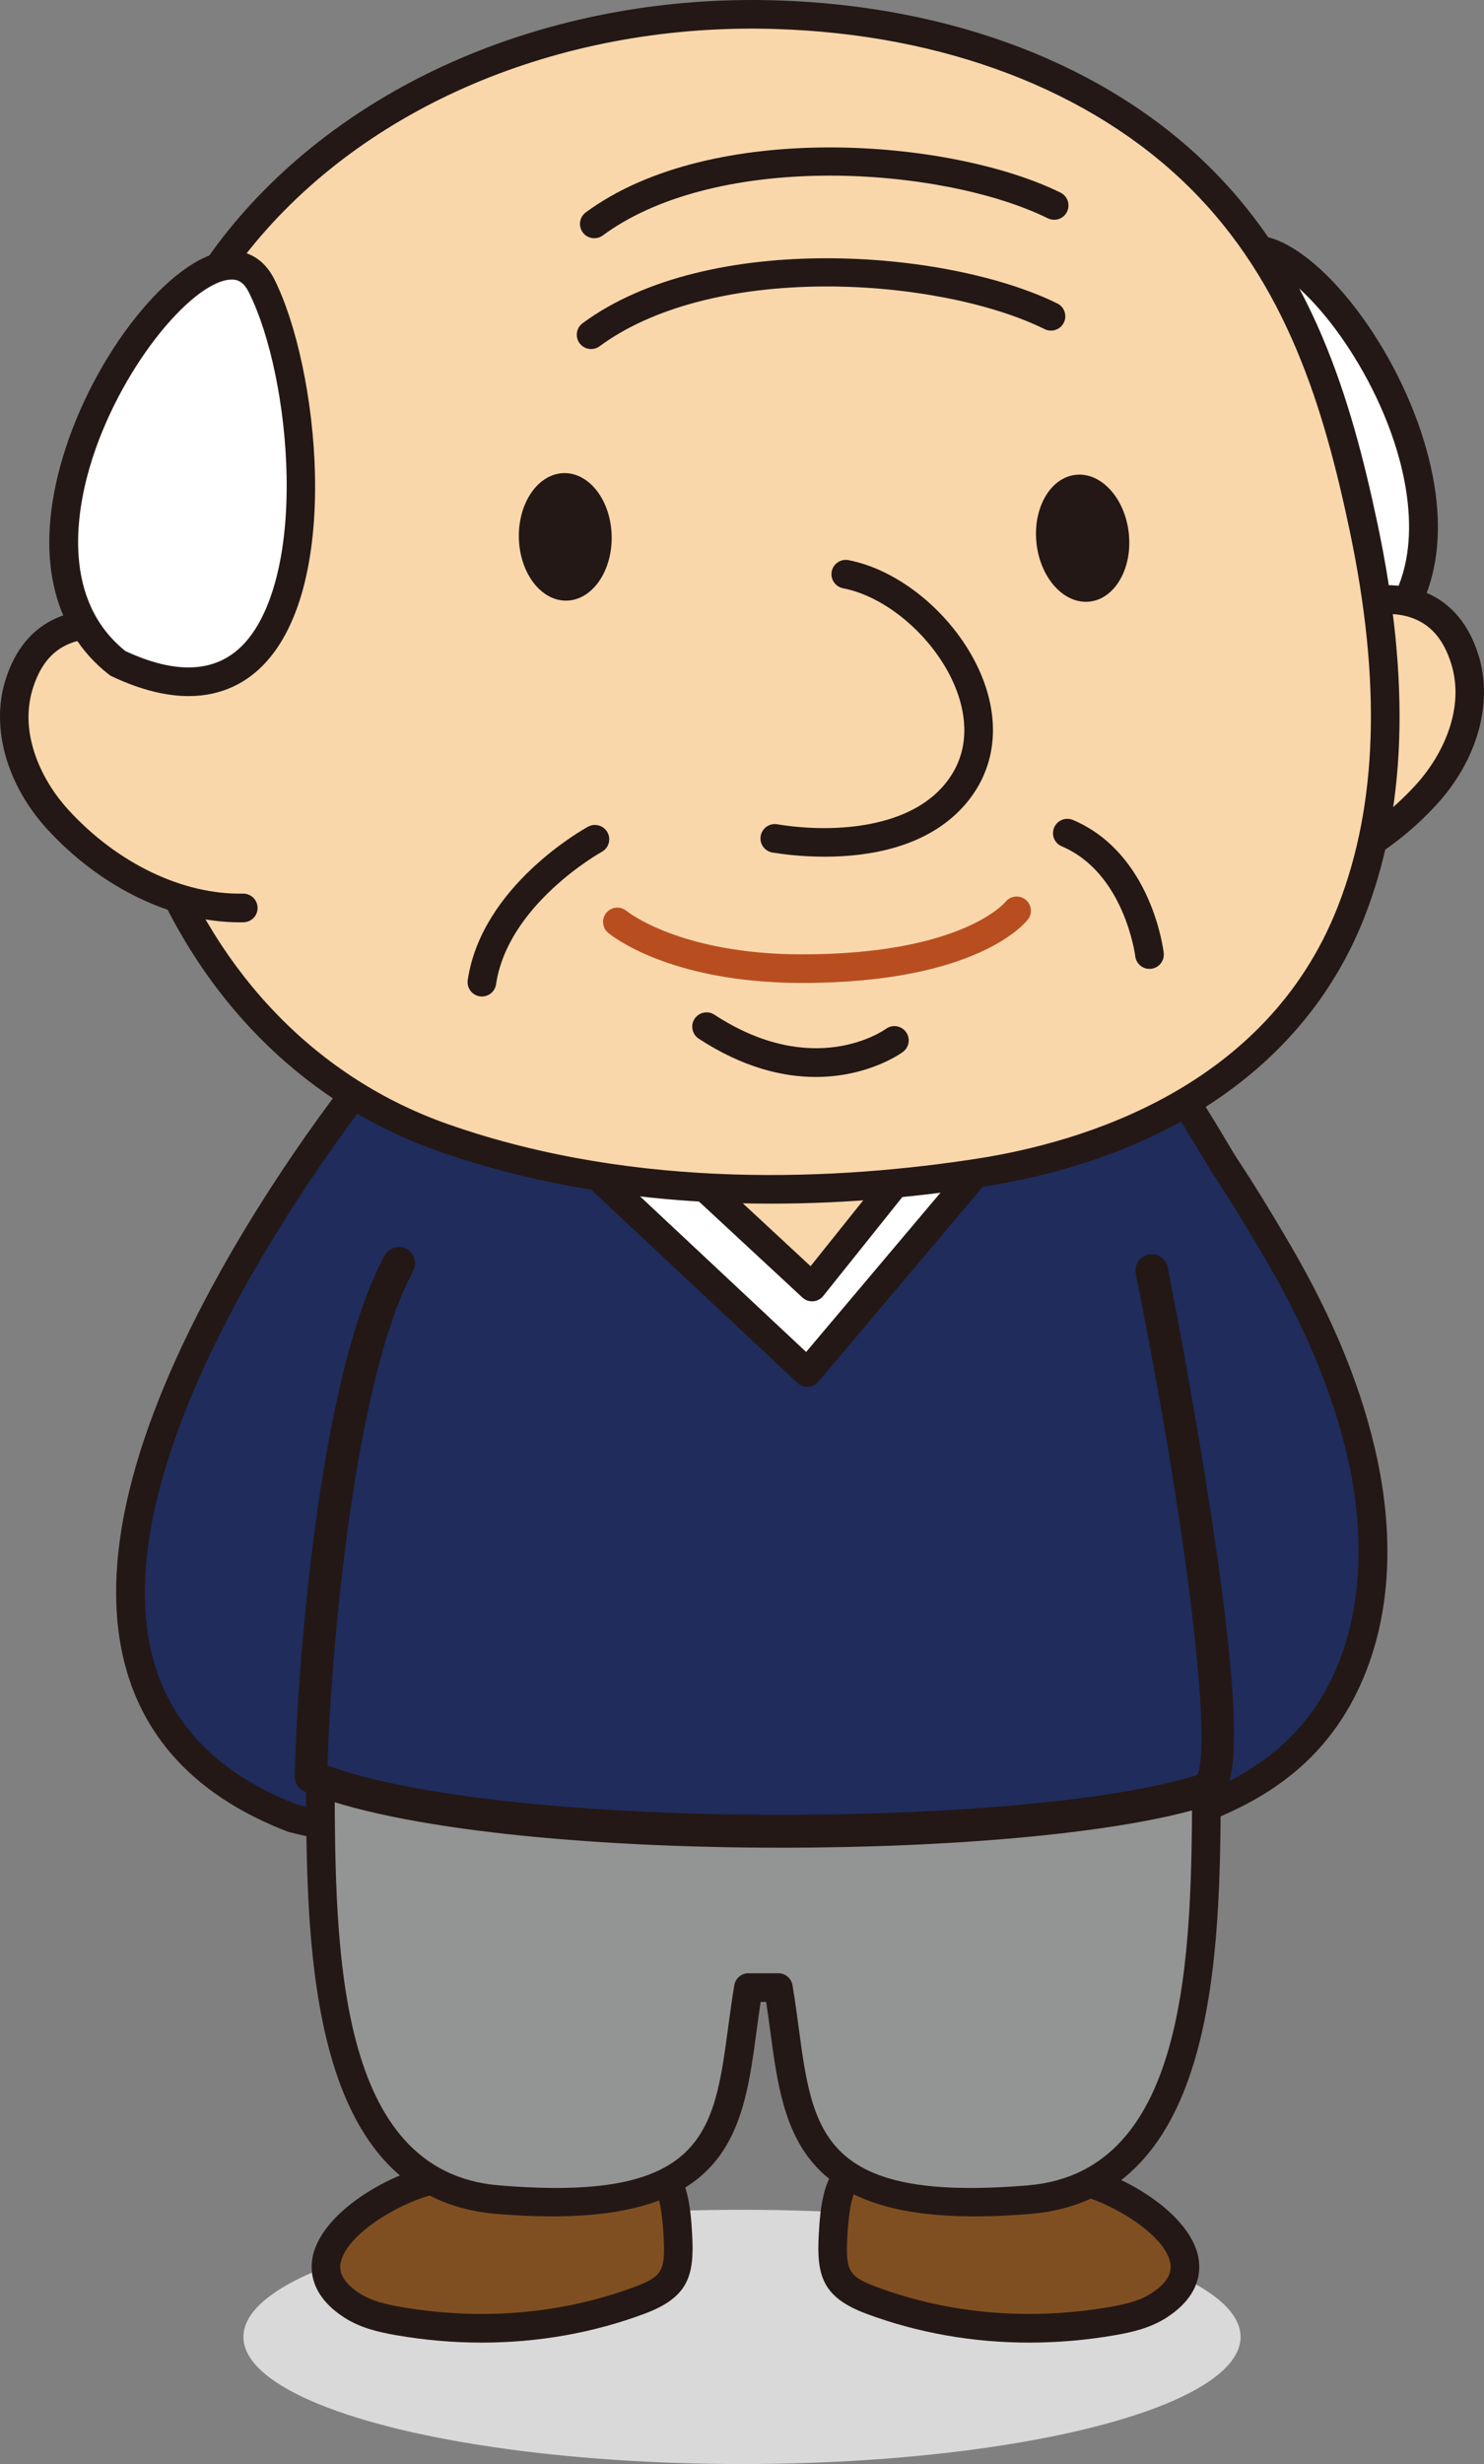
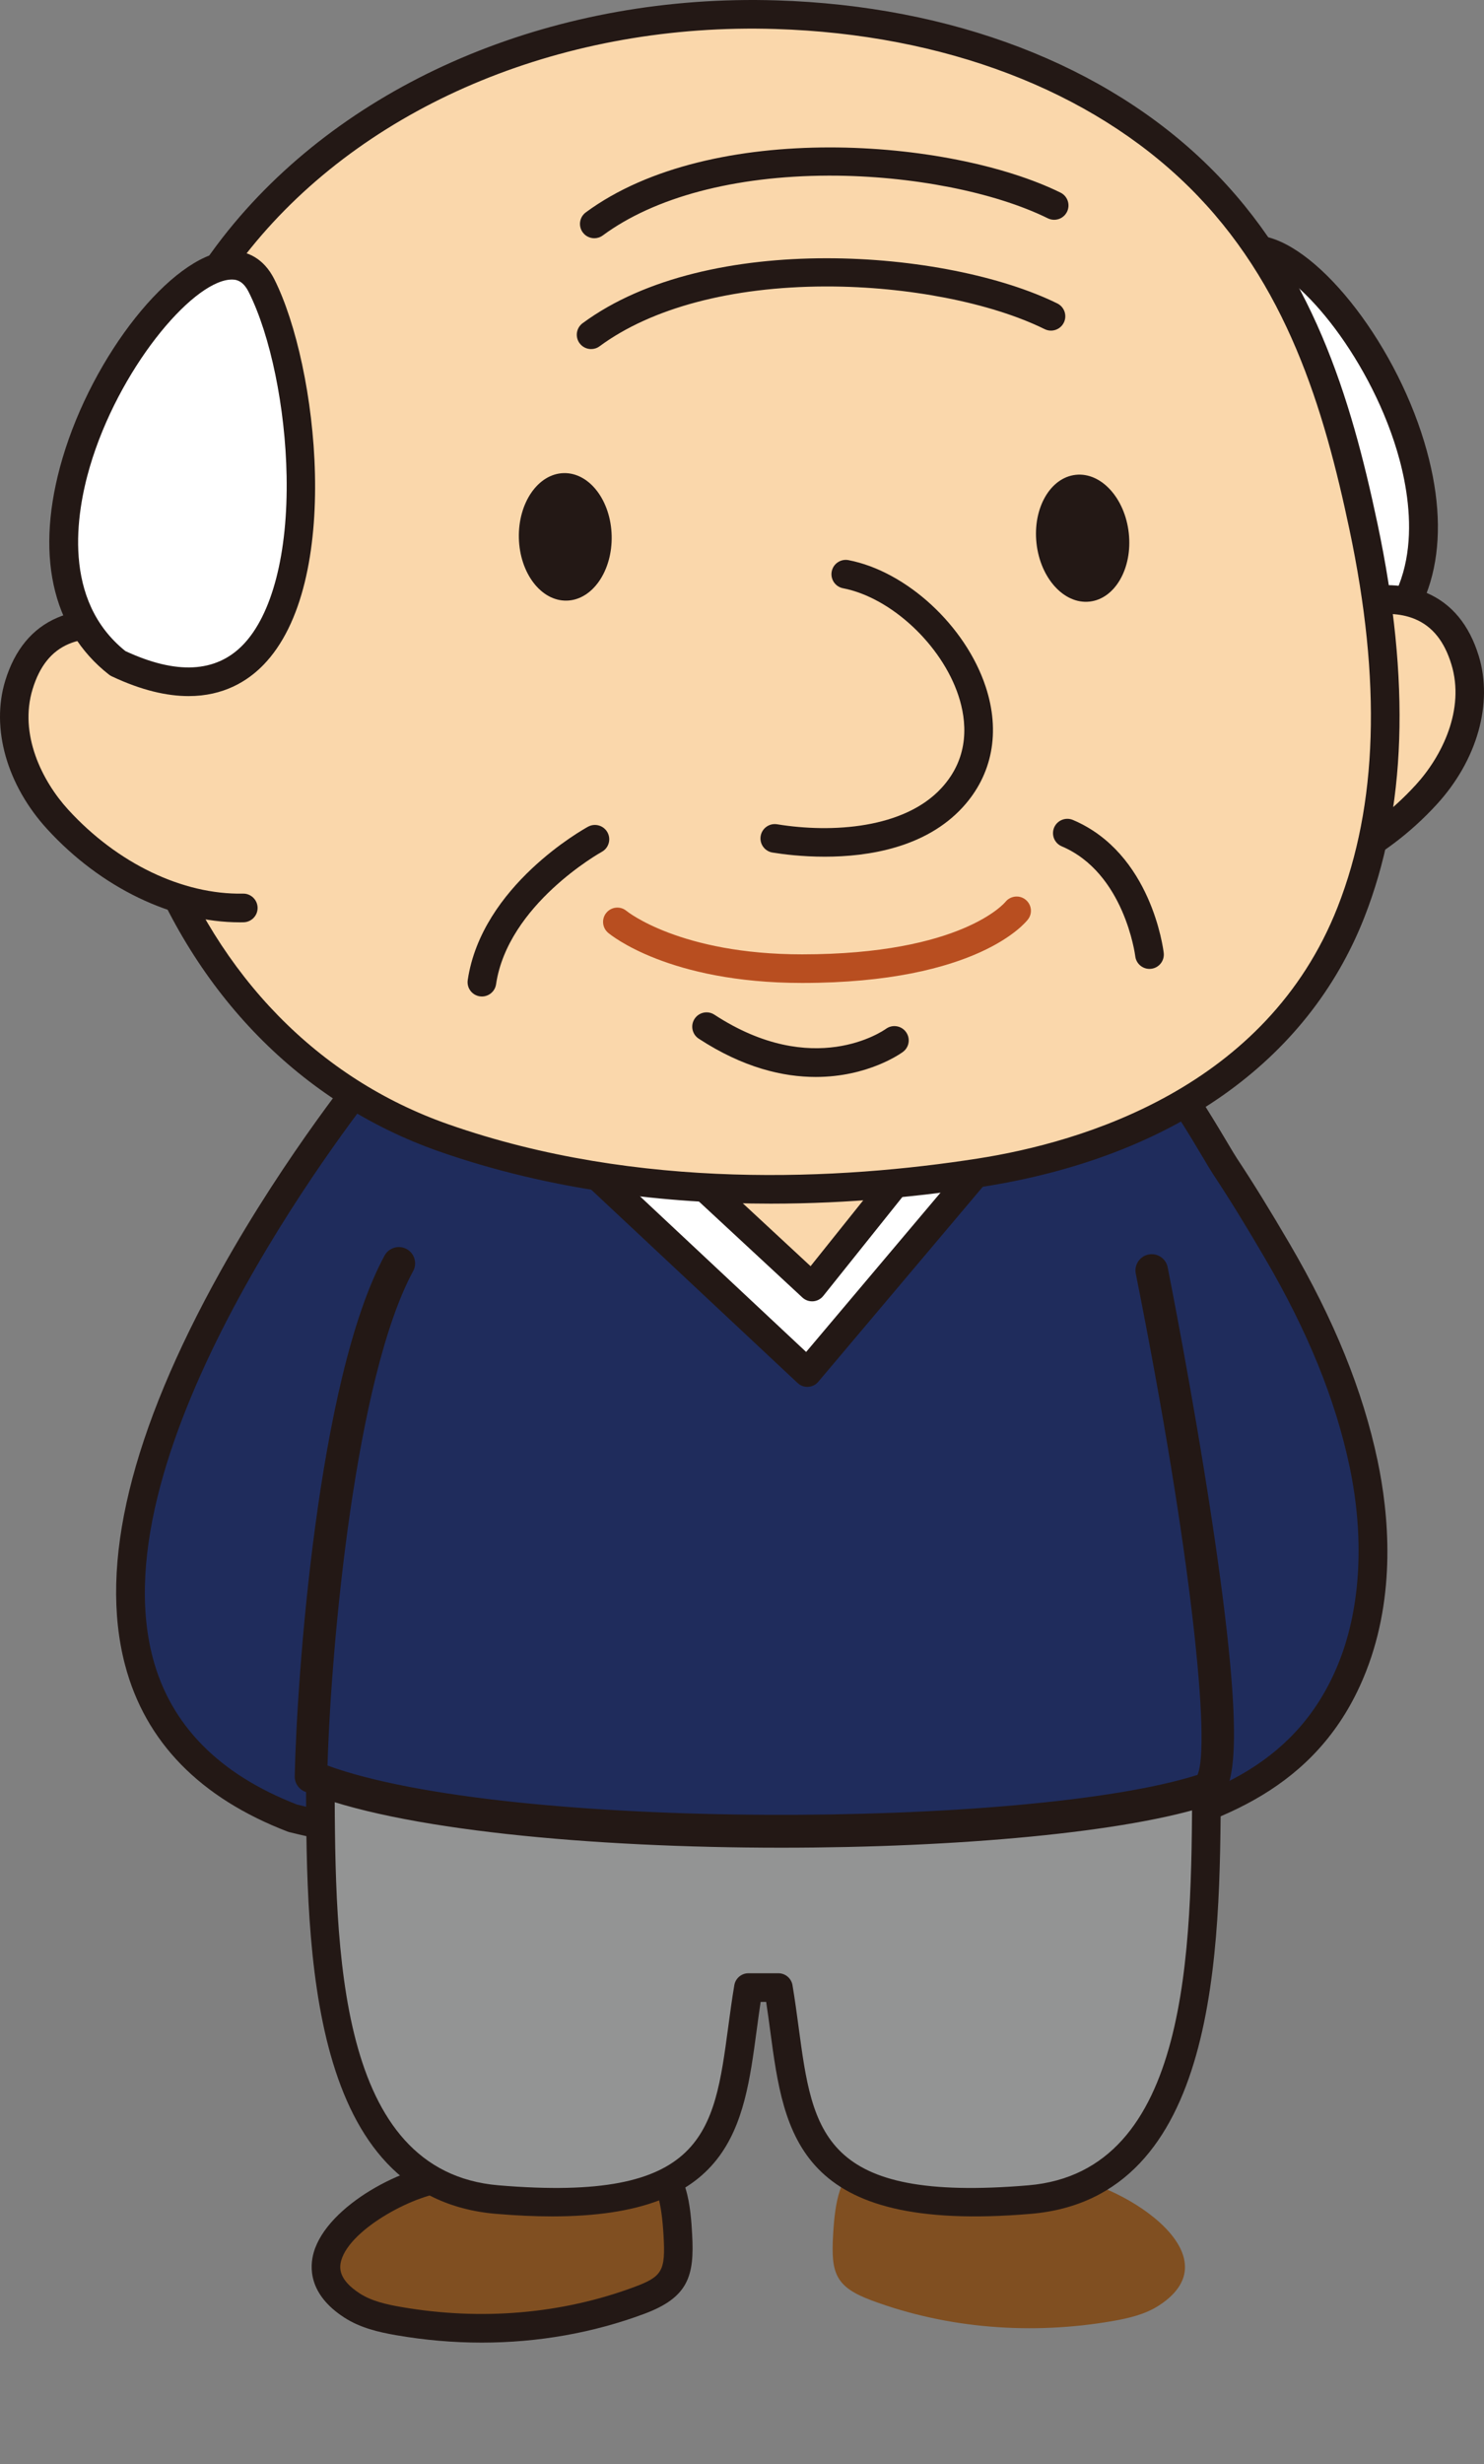
<svg xmlns="http://www.w3.org/2000/svg" version="1.1" id="レイヤー_1" x="0px" y="0px" viewBox="0 0 107.093 177.736" style="enable-background:new 0 0 107.093 177.736;" xml:space="preserve">
  <rect x="0" y="0" width="107.093" height="177.736" fill="#808080" stroke="none" />
  <style type="text/css">
	.st0{fill:#D9D9D9;}
	.st1{fill:#804F21;}
	.st2{fill:#231815;}
	.st3{fill:#1F2C5C;}
	.st4{fill:#939494;}
	.st5{fill:#FAD7AB;}
	.st6{fill:#FFFFFF;}
	.st7{fill:#B84E20;}
</style>
-   <ellipse class="st0" cx="53.546" cy="168.565" rx="35.98" ry="9.17" />
  <g>
    <g>
      <g>
        <path class="st1" d="M76.625,157.087c3.682,0.055,12.81,5.456,7.007,9.213c-0.997,0.646-2.185,0.92-3.356,1.123     c-5.78,1.003-11.866,0.56-17.374-1.49c-2.608-0.971-2.943-1.948-2.782-4.709c0.049-0.845,0.225-4.366,1.525-4.347     C61.651,156.877,76.618,157.087,76.625,157.087z" />
-         <path class="st2" d="M74.275,168.976c-4.055,0-8.032-0.697-11.734-2.075c-3.171-1.18-3.628-2.724-3.453-5.737l0.003-0.053     c0.091-1.579,0.303-5.267,2.539-5.267c0.01,0,0.019,0,0.029,0c0.001-0.001-0.294-0.004,7.49,0.105     c3.72,0.052,7.439,0.104,7.489,0.105l0.002,0c3.065,0.046,8.773,3.002,9.755,6.42c0.296,1.029,0.403,3.007-2.202,4.694     c-1.159,0.75-2.483,1.056-3.741,1.274C78.39,168.799,76.322,168.976,74.275,168.976z M61.777,157.912     c-0.138,0.2-0.486,0.931-0.623,3.317l-0.003,0.054c-0.146,2.516,0.091,2.929,2.111,3.68c5.229,1.946,11.051,2.444,16.837,1.44     c1.042-0.181,2.123-0.424,2.971-0.972c1.531-0.991,1.497-1.838,1.339-2.388c-0.674-2.347-5.558-4.891-7.8-4.924l0,0     c-0.098-0.001-0.872-0.012-7.49-0.105C65.812,157.968,62.503,157.922,61.777,157.912z" />
      </g>
      <g>
        <path class="st1" d="M32.411,157.087c-3.682,0.055-12.81,5.456-7.007,9.213c0.997,0.646,2.185,0.92,3.356,1.123     c5.78,1.003,11.866,0.56,17.374-1.49c2.608-0.971,2.943-1.948,2.782-4.709c-0.049-0.845-0.225-4.366-1.525-4.347     C47.385,156.877,32.418,157.087,32.411,157.087z" />
        <path class="st2" d="M34.761,168.976c-2.048,0-4.115-0.178-6.178-0.536c-1.257-0.218-2.581-0.523-3.741-1.274     c-2.605-1.686-2.498-3.665-2.202-4.694c0.982-3.418,6.691-6.374,9.755-6.42l0.002,0c0.05-0.001,3.831-0.054,7.581-0.106     c7.402-0.104,7.402-0.104,7.413-0.104c0.01,0,0.019,0,0.029,0c2.222,0,2.434,3.688,2.525,5.267l0.003,0.053     c0.175,3.013-0.282,4.557-3.453,5.737C42.794,168.279,38.816,168.976,34.761,168.976z M32.427,158.12L32.427,158.12     c-2.242,0.033-7.125,2.577-7.8,4.924c-0.158,0.55-0.191,1.397,1.339,2.388c0.848,0.549,1.929,0.792,2.971,0.972     c5.787,1.004,11.609,0.506,16.838-1.44c2.02-0.752,2.257-1.165,2.111-3.68l-0.003-0.055c-0.137-2.386-0.485-3.117-0.623-3.317     c-0.723,0.01-3.975,0.056-7.251,0.102C33.307,158.107,32.525,158.119,32.427,158.12z" />
      </g>
      <g>
        <path class="st3" d="M81.726,131.998c6.298-1.602,12.837-4.003,15.9-11.83c1.773-4.529,1.793-9.778,0.775-14.606     c-1.159-5.493-3.496-10.663-6.223-15.323c-1.217-2.08-2.461-4.132-3.782-6.126c-0.703-1.061-3.965-7.015-5.007-6.997l-56.433,0     c0,0-35.223,42.743-5.826,54.036C21.129,131.154,52.968,139.316,81.726,131.998z" />
        <path class="st2" d="M55.276,136.054c-18.879,0-34.182-3.843-34.404-3.9c-0.039-0.01-0.077-0.022-0.114-0.037     c-6.327-2.431-10.275-6.475-11.734-12.02c-1.905-7.236,0.418-16.8,6.904-28.427c4.776-8.562,10.175-15.146,10.229-15.211     c0.196-0.238,0.489-0.376,0.797-0.376h56.433c0.008,0,0.016,0,0.024,0c1.106,0,2.178,1.313,5.144,6.304     c0.305,0.513,0.568,0.956,0.701,1.156c1.168,1.762,2.379,3.724,3.813,6.175c3.203,5.474,5.278,10.587,6.342,15.632     c0.819,3.88,1.341,9.666-0.823,15.195c-3.143,8.032-9.84,10.732-16.608,12.455l0,0C73.058,135.27,63.802,136.054,55.276,136.054z      M21.442,130.167c1.524,0.378,32.433,7.853,60.029,0.83l0,0c5.807-1.478,12.249-3.684,15.193-11.205     c1.543-3.943,1.801-8.921,0.726-14.016c-1.018-4.823-3.014-9.735-6.103-15.014c-1.414-2.417-2.606-4.348-3.752-6.077     c-0.16-0.242-0.41-0.661-0.754-1.242c-0.697-1.173-2.769-4.66-3.575-5.293l-55.755,0c-2.564,3.229-20.384,26.399-16.427,41.424     C12.3,124.422,15.805,127.986,21.442,130.167z M83.379,78.15c0.008,0,0.017,0,0.026,0H83.379z M83.123,78.093L83.123,78.093     L83.123,78.093z" />
      </g>
      <g>
        <path class="st4" d="M87.091,125.746c-0.166,11.47,0.997,31.749-12.8,32.913c-17.894,1.509-16.623-6.4-18.119-15.293h-2.161     c-1.496,8.893-0.225,16.802-18.119,15.293c-13.797-1.164-12.633-21.443-12.799-32.913" />
        <path class="st2" d="M39.846,159.871c-1.234,0-2.576-0.059-4.04-0.182c-13.588-1.146-13.669-19.051-13.723-30.9     c-0.005-1.06-0.009-2.074-0.023-3.028c-0.008-0.571,0.448-1.04,1.018-1.048c0.005,0,0.01,0,0.015,0     c0.564,0,1.025,0.453,1.033,1.018c0.014,0.96,0.018,1.982,0.023,3.049c0.053,11.759,0.126,27.863,11.83,28.85     c14.869,1.254,15.547-3.782,16.571-11.404c0.132-0.982,0.268-1.998,0.442-3.03c0.084-0.498,0.514-0.862,1.019-0.862h2.161     c0.504,0,0.935,0.364,1.019,0.862c0.174,1.033,0.31,2.049,0.442,3.031c1.024,7.622,1.699,12.658,16.571,11.404     c11.703-0.987,11.776-17.091,11.83-28.849c0.005-1.067,0.009-2.089,0.023-3.05c0.008-0.565,0.469-1.018,1.033-1.018     c0.005,0,0.01,0,0.015,0c0.57,0.008,1.026,0.478,1.018,1.048c-0.014,0.954-0.018,1.969-0.023,3.029     c-0.054,11.848-0.135,29.752-13.723,30.898c-16.828,1.419-17.783-5.676-18.792-13.188c-0.092-0.688-0.187-1.392-0.295-2.101     h-0.398c-0.107,0.709-0.202,1.413-0.294,2.101C53.677,153.359,52.8,159.871,39.846,159.871z" />
      </g>
      <g>
        <path class="st3" d="M83.115,91.639c0,0,7.061,35.345,3.976,37.402c-12.003,4.014-51.715,4.444-64.649-0.895     c0.171-8.398,1.885-28.794,6.341-37.021" />
        <path class="st2" d="M56.39,133.278c-13.688,0-27.697-1.283-34.396-4.048c-0.447-0.185-0.735-0.625-0.725-1.108     c0.141-6.898,1.634-28.603,6.483-37.555c0.309-0.57,1.02-0.782,1.59-0.473c0.57,0.309,0.781,1.021,0.473,1.59     c-4.151,7.664-5.917,26.767-6.18,35.667c12.922,4.72,50.627,4.531,62.778,0.677c0.966-2.07-0.403-15.906-4.449-36.159     c-0.127-0.635,0.285-1.253,0.921-1.38c0.635-0.126,1.253,0.285,1.38,0.921c0.018,0.089,1.786,8.967,3.154,17.983     c2.65,17.462,1.556,19.802,0.322,20.624c-0.086,0.058-0.18,0.104-0.279,0.137C81.391,132.184,69.027,133.278,56.39,133.278z      M86.344,128.15L86.344,128.15L86.344,128.15z" />
      </g>
      <polygon class="st5" points="50.836,87.012 60.961,95.129 67.746,83.694 51.597,83.694   " />
      <g>
        <polygon class="st6" points="66.147,83.412 58.606,92.839 46.78,81.87 40.324,82.213 58.263,99.009 71.86,82.898    " />
        <path class="st2" d="M58.263,100.037c-0.26,0-0.512-0.099-0.703-0.278L39.621,82.963c-0.301-0.282-0.404-0.716-0.263-1.103     c0.141-0.387,0.5-0.653,0.912-0.675l6.456-0.343c0.278-0.015,0.55,0.084,0.754,0.273l11.015,10.217l6.85-8.563     c0.175-0.219,0.432-0.357,0.711-0.382l5.713-0.514c0.419-0.035,0.812,0.18,1.004,0.55c0.193,0.37,0.143,0.819-0.126,1.138     L59.049,99.672c-0.182,0.215-0.444,0.347-0.726,0.363C58.303,100.037,58.283,100.037,58.263,100.037z M42.788,83.112     l15.387,14.407l11.285-13.372l-2.785,0.25l-7.267,9.084c-0.178,0.223-0.442,0.362-0.727,0.383     c-0.288,0.02-0.566-0.077-0.776-0.272L46.399,82.92L42.788,83.112z" />
      </g>
      <g>
        <path class="st6" d="M88.338,19.491c-4.432,8.944-5.2,34.738,10.537,27.182C110.57,37.411,92.253,11.592,88.338,19.491z" />
        <path class="st2" d="M93.725,49.068c-2.495,0-4.216-1.06-5.345-2.204c-5.775-5.847-4.079-21.551-0.967-27.832l0,0     c0.714-1.441,1.925-2.166,3.395-2.042c4.015,0.336,9.721,7.426,11.97,14.877c2.048,6.783,0.89,12.329-3.261,15.616     c-0.06,0.048-0.125,0.088-0.194,0.122C97.127,48.658,95.276,49.068,93.725,49.068z M90.476,19.042     c-0.399,0-0.837,0.151-1.212,0.908l0,0c-1.55,3.129-2.592,8.343-2.654,13.283c-0.07,5.585,1.111,10.024,3.239,12.179     c1.959,1.983,4.809,2.111,8.473,0.38c4.54-3.686,3.505-9.924,2.477-13.328c-2.096-6.942-7.34-13.179-10.163-13.415     C90.583,19.044,90.53,19.042,90.476,19.042z M88.338,19.491h0.005H88.338z" />
      </g>
      <g>
        <path class="st5" d="M94.283,44.824c4.145-2.09,9.694-2.931,11.443,2.792c1.03,3.369-0.421,7.103-2.8,9.702     c-3.39,3.704-8.307,6.48-13.391,6.387" />
        <path class="st2" d="M89.775,64.74c-0.087,0-0.172-0.001-0.258-0.002c-0.571-0.01-1.025-0.481-1.014-1.052     c0.01-0.564,0.471-1.014,1.033-1.014c0.006,0,0.013,0,0.019,0c4.368,0.083,9.07-2.183,12.61-6.051     c1.897-2.072,3.569-5.447,2.574-8.702c-0.507-1.659-1.359-2.724-2.603-3.255c-1.802-0.769-4.494-0.374-7.387,1.084     c-0.51,0.258-1.131,0.052-1.388-0.457c-0.257-0.51-0.052-1.131,0.457-1.388c2.02-1.018,5.892-2.521,9.129-1.139     c1.814,0.774,3.081,2.306,3.768,4.552c1.045,3.419-0.114,7.52-3.026,10.701C99.823,62.24,94.64,64.74,89.775,64.74z" />
      </g>
      <g>
        <path class="st5" d="M11.038,60.655c3.592,9.668,10.591,17.775,20.965,21.414c12.136,4.257,26.076,4.488,38.713,2.52     c11.528-1.795,22.334-7.469,26.778-18.788c3.449-8.784,2.817-18.752,0.903-27.813c-1.993-9.434-4.829-18.313-11.894-25.263     C78.439,4.793,67.106,1.405,55.999,1.06c-14.09-0.438-29.082,4.686-38.308,15.705C7.883,28.478,5.7,46.289,11.038,60.655z" />
        <path class="st2" d="M55.622,86.822c-7.548,0-15.889-0.947-23.961-3.778c-9.94-3.486-17.608-11.31-21.591-22.029l0,0     c-5.658-15.228-2.914-33.278,6.829-44.914C25.734,5.549,40.371-0.453,56.031,0.027c12.676,0.394,23.755,4.642,31.195,11.961     c7.47,7.348,10.269,16.736,12.181,25.786c2.401,11.365,2.09,20.657-0.952,28.404C94.374,76.575,84.579,83.476,70.875,85.61     C66.545,86.284,61.308,86.822,55.622,86.822z M12.006,60.295c3.765,10.133,10.988,17.519,20.338,20.799     c13.75,4.823,28.369,4.007,38.212,2.474c7.499-1.168,20.845-5.078,25.975-18.145c2.889-7.36,3.168-16.264,0.853-27.222     c-1.845-8.733-4.528-17.775-11.608-24.74C78.708,6.507,68.122,2.47,55.967,2.092C40.927,1.621,26.915,7.358,18.483,17.427     C9.201,28.513,6.598,45.74,12.006,60.295L12.006,60.295z" />
      </g>
      <path class="st2" d="M74.799,39.187c0.277,2.525,1.992,4.409,3.831,4.208c1.839-0.201,3.105-2.412,2.829-4.937    c-0.277-2.525-1.992-4.409-3.831-4.208C75.789,34.451,74.522,36.661,74.799,39.187z" />
      <path class="st2" d="M37.444,38.802c0.058,2.54,1.605,4.564,3.454,4.522c1.849-0.042,3.301-2.136,3.243-4.676    c-0.058-2.54-1.605-4.564-3.454-4.522S37.386,36.262,37.444,38.802z" />
      <path class="st2" d="M34.778,71.879c-0.05,0-0.101-0.004-0.153-0.011c-0.565-0.084-0.954-0.609-0.871-1.173    c1.008-6.801,8.37-10.893,8.683-11.064c0.501-0.274,1.129-0.089,1.402,0.412c0.274,0.501,0.089,1.129-0.412,1.402    c-0.112,0.062-6.776,3.798-7.629,9.553C35.723,71.51,35.281,71.878,34.778,71.879z" />
      <path class="st2" d="M82.952,69.888c-0.516,0-0.963-0.387-1.025-0.912c-0.011-0.09-0.787-6.014-5.307-7.929    c-0.525-0.223-0.771-0.829-0.548-1.355c0.223-0.525,0.83-0.769,1.355-0.548c5.649,2.394,6.519,9.298,6.553,9.59    c0.066,0.567-0.339,1.08-0.906,1.146C83.033,69.885,82.993,69.888,82.952,69.888z" />
      <path class="st2" d="M59.517,61.795c-1.645,0-3.019-0.177-3.771-0.3c-0.563-0.092-0.945-0.623-0.853-1.186    c0.092-0.563,0.624-0.945,1.186-0.853c3.98,0.65,9.188,0.302,11.87-2.623c2.075-2.262,1.808-4.867,1.218-6.654    c-1.213-3.675-4.871-7.078-8.328-7.747c-0.56-0.108-0.927-0.65-0.818-1.211c0.108-0.56,0.652-0.926,1.211-0.818    c4.193,0.811,8.449,4.736,9.898,9.128c1.079,3.268,0.49,6.358-1.657,8.699C66.796,61.147,62.661,61.795,59.517,61.795z" />
      <path class="st2" d="M58.87,77.683c-2.343,0-5.226-0.657-8.446-2.762c-0.478-0.312-0.612-0.953-0.3-1.43    c0.312-0.478,0.953-0.612,1.43-0.3c7.144,4.669,12.174,1.169,12.385,1.018c0.461-0.332,1.107-0.23,1.441,0.231    c0.334,0.46,0.236,1.102-0.223,1.438C65,75.994,62.628,77.683,58.87,77.683z" />
      <g>
        <path class="st5" d="M12.809,46.613c-4.145-2.09-9.694-2.931-11.443,2.792c-1.03,3.369,0.421,7.103,2.8,9.702     c3.39,3.704,8.307,6.48,13.391,6.387" />
        <path class="st2" d="M17.318,66.529c-4.865,0-10.048-2.5-13.914-6.725c-2.912-3.182-4.071-7.282-3.026-10.701     c0.687-2.246,1.954-3.777,3.768-4.552c3.236-1.382,7.109,0.121,9.129,1.139c0.509,0.257,0.714,0.878,0.457,1.388     c-0.257,0.509-0.878,0.715-1.388,0.457c-2.892-1.458-5.585-1.853-7.387-1.084c-1.244,0.531-2.096,1.596-2.603,3.255     c-0.995,3.255,0.677,6.629,2.574,8.702c3.541,3.869,8.256,6.133,12.61,6.051c0.563-0.015,1.041,0.444,1.052,1.014     c0.011,0.57-0.444,1.041-1.014,1.052C17.49,66.528,17.404,66.529,17.318,66.529z" />
      </g>
      <path class="st2" d="M42.658,25.179c-0.317,0-0.629-0.145-0.832-0.42c-0.339-0.459-0.242-1.106,0.217-1.445    c9.074-6.7,26.351-5.32,34.258-1.426c0.512,0.252,0.722,0.871,0.47,1.383c-0.252,0.512-0.872,0.722-1.383,0.47    c-3.863-1.903-9.871-3.078-15.708-3.078c-0.048,0-0.095,0-0.144,0c-6.753,0.022-12.529,1.554-16.266,4.313    C43.086,25.113,42.871,25.179,42.658,25.179z" />
      <path class="st2" d="M42.888,17.184c-0.317,0-0.63-0.145-0.832-0.419c-0.339-0.459-0.242-1.106,0.217-1.445    c9.075-6.7,26.351-5.32,34.258-1.426c0.512,0.252,0.722,0.872,0.47,1.383c-0.252,0.512-0.872,0.722-1.383,0.47    c-3.864-1.903-9.871-3.078-15.708-3.078c-0.048,0-0.096,0-0.144,0c-6.753,0.022-12.529,1.554-16.266,4.313    C43.316,17.118,43.101,17.184,42.888,17.184z" />
      <g>
        <path class="st6" d="M18.87,20.6c4.487,8.916,5.414,34.705-10.369,27.247C-3.251,38.657,14.907,12.726,18.87,20.6z" />
        <path class="st2" d="M13.611,50.21c-1.54,0-3.376-0.401-5.552-1.429c-0.069-0.033-0.135-0.073-0.195-0.12     c-4.171-3.261-5.363-8.8-3.357-15.596c2.203-7.464,7.864-14.59,11.878-14.951c1.474-0.13,2.685,0.585,3.408,2.021c0,0,0,0,0,0     c3.151,6.261,4.944,21.955-0.795,27.837C17.867,49.132,16.136,50.21,13.611,50.21z M9.048,46.962     c3.675,1.709,6.524,1.564,8.471-0.432c2.115-2.168,3.269-6.615,3.164-12.199c-0.092-4.94-1.166-10.147-2.736-13.267v0     c-0.431-0.857-0.938-0.931-1.377-0.892c-2.822,0.254-8.028,6.523-10.081,13.477C5.483,37.061,4.485,43.305,9.048,46.962z" />
      </g>
    </g>
    <path class="st7" d="M57.884,70.901c-9.622,0-13.825-3.47-13.999-3.618c-0.434-0.368-0.488-1.018-0.119-1.452   c0.368-0.434,1.018-0.488,1.452-0.12c0.033,0.028,3.878,3.128,12.667,3.128c11.53,0,14.637-3.74,14.667-3.778   c0.351-0.44,0.994-0.525,1.44-0.181c0.446,0.343,0.539,0.975,0.202,1.426C74.053,66.495,70.619,70.901,57.884,70.901z" />
  </g>
  <g>
</g>
  <g>
</g>
  <g>
</g>
  <g>
</g>
  <g>
</g>
  <g>
</g>
  <g>
</g>
  <g>
</g>
  <g>
</g>
  <g>
</g>
  <g>
</g>
  <g>
</g>
  <g>
</g>
  <g>
</g>
  <g>
</g>
</svg>